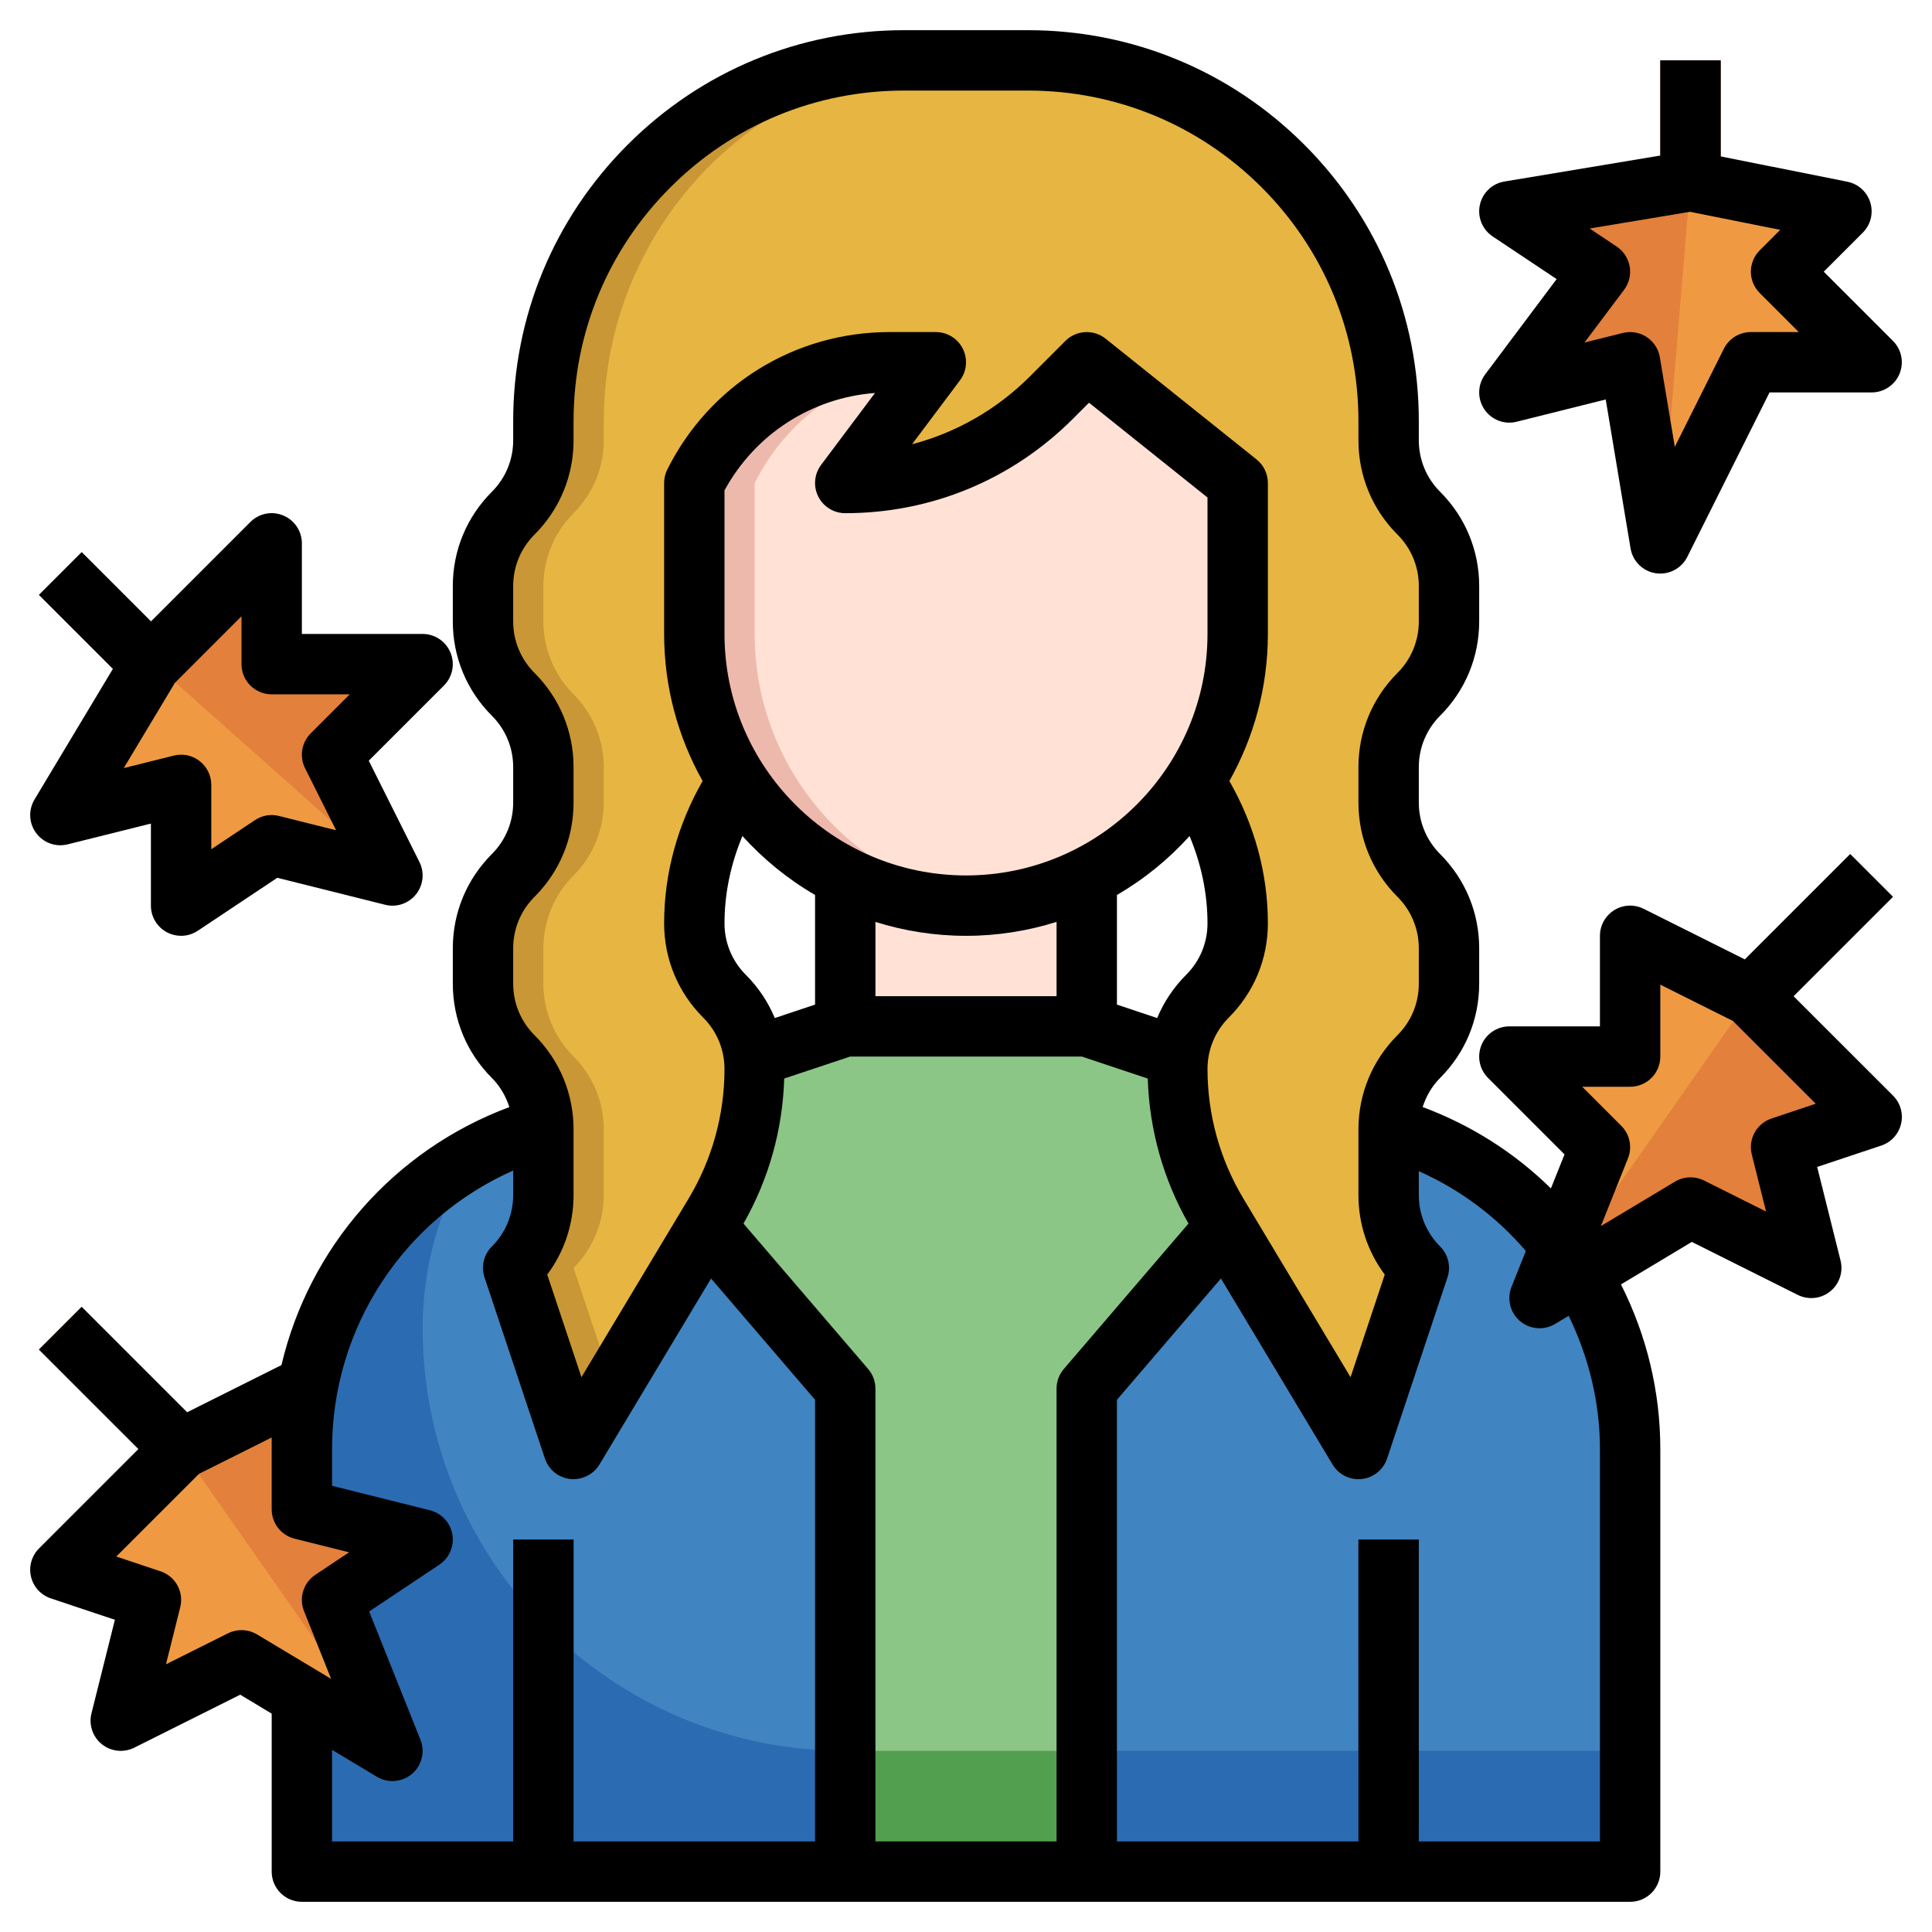
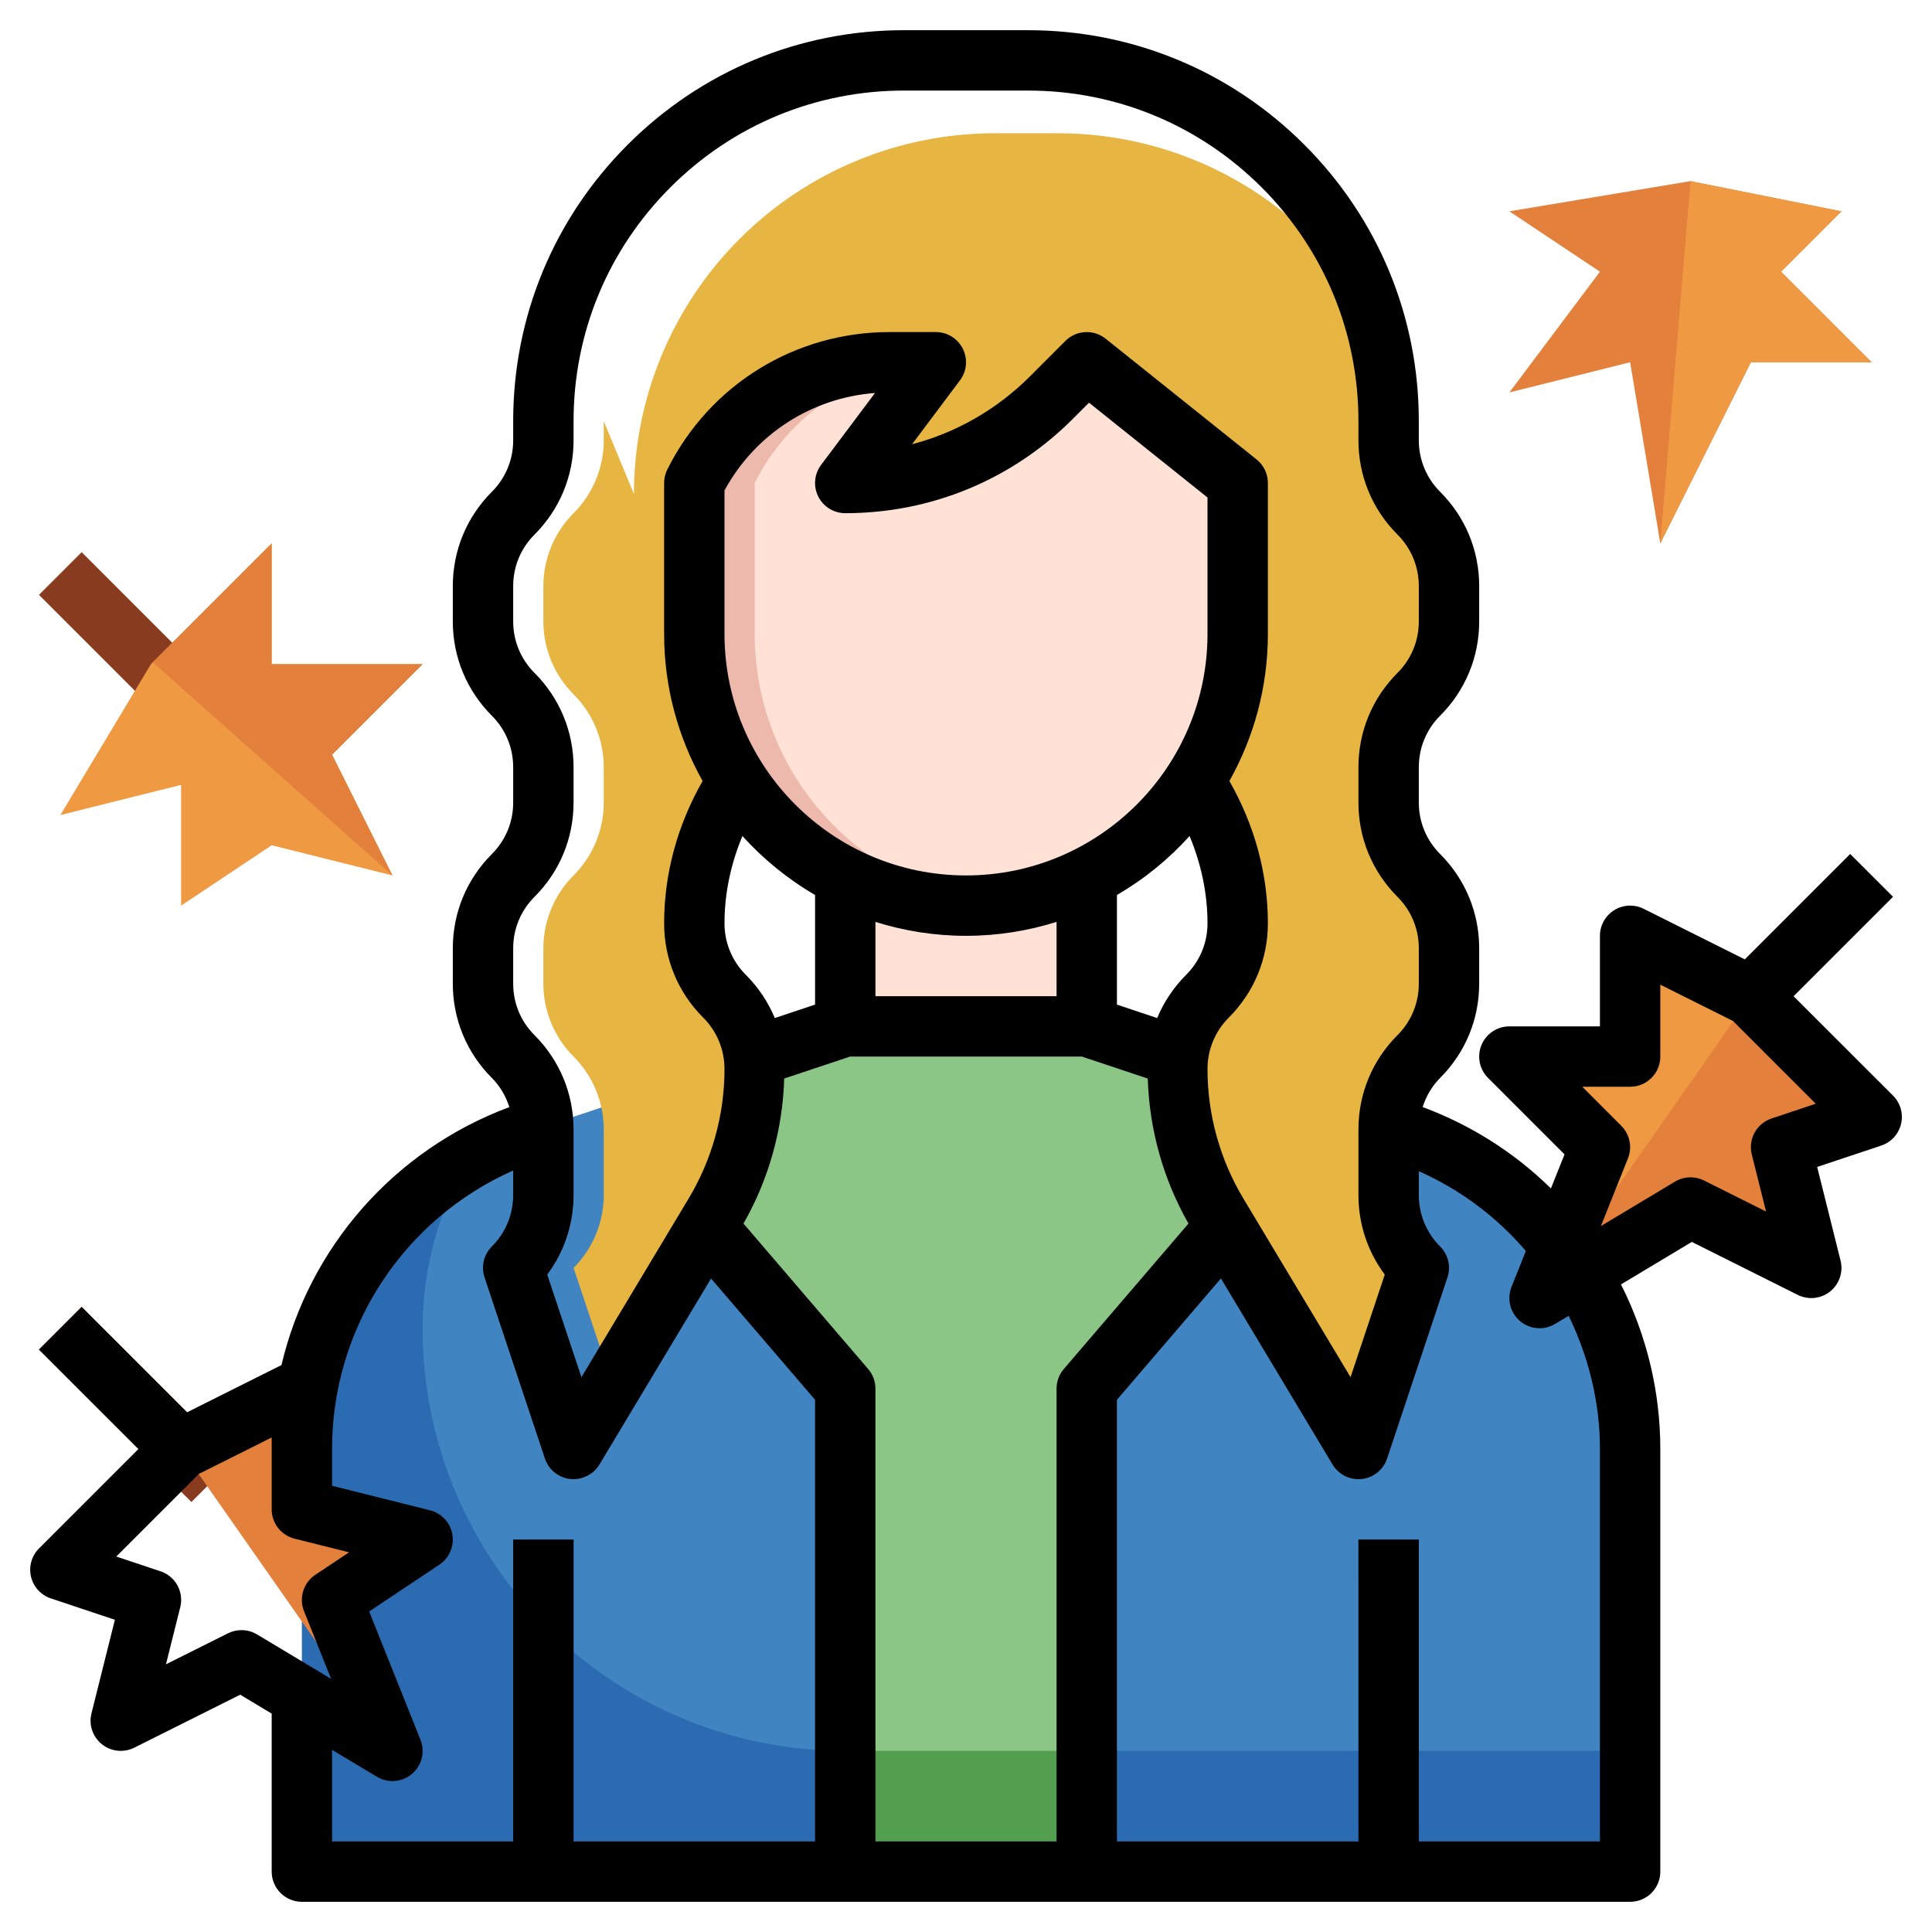
<svg xmlns="http://www.w3.org/2000/svg" id="Layer_3" height="512" viewBox="0 0 64 64" width="512">
  <g>
    <path d="m28 30.064v3.936l-10.41 3.47c-4.533 1.511-7.59 5.752-7.59 10.53v14h44v-14c0-2.104-.593-4.105-1.644-5.813l-.652-.946c-1.318-1.716-3.139-3.052-5.293-3.77l-10.411-3.471v-3.936z" fill="#2b6bb2" />
    <path d="m54 48c0-2.104-.593-4.105-1.644-5.814l-.652-.946c-1.318-1.716-3.139-3.052-5.293-3.77l-10.411-3.47h-8l-10.411 3.47c-.735.245-1.426.568-2.076.947-.966 1.658-1.513 3.572-1.513 5.583 0 7.732 6.268 14 14 14h26z" fill="#4084c1" />
    <path d="m44 36.667-8-2.667v-3.936h-8v3.936l-8 2.667 8 9.333v16h8v-16z" fill="#52a04f" />
    <path d="m44 36.667-8-2.667v-3.936h-8v3.936l-8 2.667 8 9.333v12h8v-12z" fill="#8cc687" />
-     <path d="m39.575 25.862c.929 1.4 1.425 3.043 1.425 4.723 0 .906-.36 1.774-1 2.414-.64.64-1 1.509-1 2.414 0 1.692.46 3.352 1.33 4.803l4.67 7.784 2-6c-.64-.64-1-1.509-1-2.414v-2.172c0-.906.36-1.774 1-2.414.64-.64 1-1.509 1-2.414v-1.172c0-.906-.36-1.774-1-2.414-.64-.64-1-1.509-1-2.414v-1.172c0-.906.36-1.774 1-2.414.64-.64 1-1.509 1-2.414v-1.172c0-.906-.36-1.774-1-2.414-.64-.64-1-1.509-1-2.414v-.636c0-3.169-1.259-6.209-3.5-8.45-2.241-2.241-5.28-3.5-8.45-3.5h-4.1c-3.169 0-6.209 1.259-8.45 3.5-2.241 2.241-3.5 5.28-3.5 8.45v.636c0 .906-.36 1.774-1 2.414-.64.64-1 1.509-1 2.414v1.172c0 .906.36 1.774 1 2.414.64.64 1 1.509 1 2.414v1.172c0 .906-.36 1.774-1 2.414-.64.64-1 1.509-1 2.414v1.172c0 .906.36 1.774 1 2.414.64.64 1 1.509 1 2.414v2.172c0 .906-.36 1.774-1 2.414l2 6 4.67-7.783c.87-1.451 1.33-3.111 1.33-4.803 0-.905-.36-1.774-1-2.414-.64-.64-1-1.509-1-2.414 0-1.681.496-3.324 1.425-4.723" fill="#c99735" />
-     <path d="m20 13.95v.636c0 .906-.36 1.774-1 2.414s-1 1.509-1 2.414v1.172c0 .906.36 1.774 1 2.414s1 1.509 1 2.414v1.172c0 .906-.36 1.774-1 2.414s-1 1.509-1 2.414v1.172c0 .906.36 1.774 1 2.414s1 1.509 1 2.414v2.172c0 .906-.36 1.774-1 2.414l1.286 3.857 3.384-5.64c.87-1.451 1.33-3.111 1.33-4.803 0-.905-.36-1.774-1-2.414s-1-1.509-1-2.414c0-1.681.496-3.324 1.425-4.723h2 13.15c.929 1.4 1.425 3.043 1.425 4.723 0 .906-.36 1.774-1 2.414s-1 1.509-1 2.414c0 1.692.46 3.352 1.33 4.803l4.67 7.783 2-6c-.64-.64-1-1.509-1-2.414v-2.172c0-.906.36-1.774 1-2.414s1-1.509 1-2.414v-1.172c0-.906-.36-1.774-1-2.414s-1-1.509-1-2.414v-1.172c0-.906.36-1.774 1-2.414s1-1.509 1-2.414v-1.172c0-.906-.36-1.774-1-2.414s-1-1.509-1-2.414v-.636c0-3.169-1.259-6.209-3.5-8.45s-5.28-3.5-8.45-3.5h-2.1c-3.169 0-6.209 1.259-8.45 3.5s-3.5 5.28-3.5 8.45z" fill="#e7b541" />
+     <path d="m20 13.95v.636c0 .906-.36 1.774-1 2.414s-1 1.509-1 2.414v1.172c0 .906.36 1.774 1 2.414s1 1.509 1 2.414v1.172c0 .906-.36 1.774-1 2.414s-1 1.509-1 2.414v1.172c0 .906.36 1.774 1 2.414s1 1.509 1 2.414v2.172c0 .906-.36 1.774-1 2.414l1.286 3.857 3.384-5.64c.87-1.451 1.33-3.111 1.33-4.803 0-.905-.36-1.774-1-2.414s-1-1.509-1-2.414c0-1.681.496-3.324 1.425-4.723h2 13.15c.929 1.4 1.425 3.043 1.425 4.723 0 .906-.36 1.774-1 2.414s-1 1.509-1 2.414c0 1.692.46 3.352 1.33 4.803l4.67 7.783 2-6c-.64-.64-1-1.509-1-2.414v-2.172c0-.906.36-1.774 1-2.414s1-1.509 1-2.414v-1.172c0-.906-.36-1.774-1-2.414s-1-1.509-1-2.414v-1.172c0-.906.36-1.774 1-2.414s1-1.509 1-2.414v-1.172s-1-1.509-1-2.414v-.636c0-3.169-1.259-6.209-3.5-8.45s-5.28-3.5-8.45-3.5h-2.1c-3.169 0-6.209 1.259-8.45 3.5s-3.5 5.28-3.5 8.45z" fill="#e7b541" />
    <path d="m28 29h8v5h-8z" fill="#eeb9ad" />
    <path d="m41 16v5c0 4.971-4.029 9-9 9-4.971 0-9-4.029-9-9v-5c1.226-2.451 3.731-4 6.472-4h1.528l-3 4c2.561 0 5.017-1.017 6.828-2.828l1.172-1.172z" fill="#eeb9ad" />
    <path d="m34.828 13.172c-1.811 1.811-4.267 2.828-6.828 2.828l2.974-3.965c-2.542.176-4.824 1.664-5.974 3.965v5c0 4.632 3.501 8.443 8 8.941 4.499-.498 8-4.309 8-8.941v-5l-5-4z" fill="#ffe2d5" />
    <path d="m32 31c-1.054 0-2.06-.19-3-.523v3.523h7v-3.947c-1.206.601-2.561.947-4 .947z" fill="#ffe2d5" />
    <path d="m17 51h2v11h-2z" fill="#1d549c" />
    <path d="m45 51h2v11h-2z" fill="#1d549c" />
    <g>
      <g>
        <path d="m56.632 30.224h6.289v2h-6.289z" fill="#893b20" transform="matrix(.707 -.707 .707 .707 -4.57 51.414)" />
      </g>
      <g>
        <path d="m3.526 42.954h2v7.146h-2z" fill="#893b20" transform="matrix(.707 -.707 .707 .707 -31.573 16.828)" />
      </g>
      <g>
        <path d="m2.774 18.265h2v5.018h-2z" fill="#893b20" transform="matrix(.707 -.707 .707 .707 -13.584 8.753)" />
      </g>
      <path d="m9 18-4 4-3 5 3.999-1v3.999l3.001-1.999 4 1-2-4 3-3h-5z" fill="#ef9a42" />
      <path d="m14 22h-5v-4l-3.941 3.941 7.941 7.059-2-4z" fill="#e3803b" />
      <g>
-         <path d="m55 2h2v5.299h-2z" fill="#893b20" />
-       </g>
+         </g>
      <g>
        <path d="m61 7-5-1-6 1 3 2-3 4 4-1 1 6 3-6h4l-3-3z" fill="#e3803b" />
        <path d="m59 9 2-2-5-1-1 12 3-6h4z" fill="#ef9a42" />
      </g>
      <g>
        <path d="m58 33-4-2v4h-4l3 3-2 5 5-3 4 2-1-4 3-1z" fill="#ef9a42" />
        <path d="m62 37-4-4-7 10 5-3 4 2-1-4z" fill="#e3803b" />
      </g>
      <g>
-         <path d="m6 48 4-2v4l4 1-3 2 2 5-5-3-4 2 1-4-3-1z" fill="#ef9a42" />
        <path d="m14 51-4-1v-4l-4 2 7 10-2-5z" fill="#e3803b" />
      </g>
    </g>
  </g>
  <g>
    <path d="m59.414 33 3.293-3.293-1.414-1.414-3.49 3.49-3.355-1.678c-.31-.154-.678-.139-.973.044s-.475.504-.475.851v3h-3c-.404 0-.769.243-.924.617s-.069.804.217 1.09l2.534 2.534-.451 1.127c-1.207-1.187-2.649-2.1-4.249-2.696.116-.359.306-.691.58-.965.834-.834 1.293-1.942 1.293-3.121v-1.172c0-1.179-.459-2.287-1.292-3.121-.457-.456-.708-1.063-.708-1.707v-1.172c0-.645.251-1.251.708-1.707.833-.834 1.292-1.942 1.292-3.121v-1.172c0-1.179-.459-2.287-1.292-3.121-.457-.456-.708-1.063-.708-1.707v-.636c0-3.459-1.347-6.711-3.793-9.157s-5.698-3.793-9.157-3.793h-4.1c-3.459 0-6.711 1.347-9.157 3.793s-3.793 5.698-3.793 9.157v.636c0 .645-.251 1.251-.708 1.707-.833.834-1.292 1.942-1.292 3.121v1.172c0 1.179.459 2.287 1.292 3.121.457.456.708 1.063.708 1.707v1.172c0 .645-.251 1.251-.708 1.707-.833.834-1.292 1.942-1.292 3.121v1.172c0 1.179.459 2.287 1.292 3.121.275.275.465.607.581.967-3.837 1.43-6.635 4.662-7.549 8.546l-3.127 1.564-3.49-3.49-1.414 1.414 3.293 3.292-3.293 3.293c-.245.245-.346.6-.266.937.08.338.328.609.657.719l2.122.708-.776 3.101c-.095.379.04.778.345 1.022.304.244.724.288 1.073.114l3.509-1.755 1.043.627v5.234c0 .553.448 1 1 1h44c.552 0 1-.447 1-1v-14c0-1.901-.451-3.765-1.303-5.452l2.347-1.408 3.509 1.755c.349.174.769.131 1.073-.114.305-.244.439-.644.345-1.022l-.775-3.102 2.122-.708c.329-.109.577-.381.657-.719.08-.337-.021-.691-.266-.937zm-42.414-1.586c0-.645.251-1.251.708-1.707.833-.834 1.292-1.942 1.292-3.121v-1.172c0-1.179-.459-2.287-1.292-3.121-.457-.456-.708-1.063-.708-1.707v-1.172c0-.645.251-1.251.708-1.707.833-.834 1.292-1.942 1.292-3.121v-.636c0-2.925 1.139-5.675 3.207-7.743s4.818-3.207 7.743-3.207h4.101c2.925 0 5.674 1.139 7.743 3.207 2.067 2.068 3.206 4.818 3.206 7.743v.636c0 1.179.459 2.287 1.292 3.121.457.456.708 1.063.708 1.707v1.172c0 .645-.251 1.251-.708 1.707-.833.834-1.292 1.942-1.292 3.121v1.172c0 1.179.459 2.287 1.292 3.121.457.456.708 1.063.708 1.707v1.172c0 .645-.251 1.251-.708 1.707-.833.834-1.292 1.942-1.292 3.121v2.172c0 .962.306 1.878.872 2.636l-1.133 3.399-3.551-5.918c-.777-1.295-1.188-2.778-1.188-4.289 0-.645.251-1.251.707-1.707.835-.834 1.293-1.943 1.293-3.121 0-1.667-.454-3.277-1.275-4.714.809-1.443 1.275-3.103 1.275-4.872v-5c0-.304-.138-.591-.375-.781l-5-4c-.397-.317-.972-.286-1.332.074l-1.171 1.172c-1.1 1.1-2.443 1.867-3.909 2.251l1.587-2.116c.228-.303.264-.708.095-1.047s-.516-.553-.895-.553h-1.528c-3.14 0-5.962 1.744-7.367 4.553-.069.138-.105.292-.105.447v5c0 1.769.466 3.429 1.275 4.872-.821 1.437-1.275 3.047-1.275 4.713 0 1.179.458 2.288 1.292 3.122.457.456.708 1.063.708 1.707 0 1.511-.411 2.994-1.188 4.289l-3.551 5.918-1.133-3.399c.566-.758.872-1.674.872-2.636v-2.172c0-1.179-.459-2.287-1.292-3.121-.457-.456-.708-1.063-.708-1.707zm18 14.586v15h-6v-15c0-.238-.085-.47-.241-.65l-4.13-4.818c.838-1.468 1.298-3.116 1.349-4.804l2.183-.728h7.677l2.183.728c.052 1.688.512 3.336 1.349 4.804l-4.13 4.818c-.155.18-.24.412-.24.65zm-7.895-29.553c.17.339.516.553.895.553 2.846 0 5.522-1.108 7.536-3.121l.539-.539 3.925 3.14v4.52c0 4.411-3.589 8-8 8s-8-3.589-8-8v-4.755c1.017-1.865 2.881-3.065 4.986-3.227l-1.786 2.382c-.227.303-.264.708-.095 1.047zm12.895 14.14c0 .644-.251 1.25-.708 1.706-.417.417-.74.903-.959 1.431l-1.333-.445v-3.632c.902-.523 1.711-1.183 2.406-1.952.381.913.594 1.888.594 2.892zm-5 2.413h-6v-2.461c.948.298 1.955.461 3 .461s2.052-.163 3-.461zm-10.406-5.305c.695.768 1.505 1.428 2.406 1.952v3.632l-1.334.445c-.219-.529-.542-1.014-.959-1.431-.456-.456-.707-1.063-.707-1.707 0-1.003.213-1.979.594-2.891zm-16.594 26.305c-.153 0-.306.035-.447.105l-2.055 1.027.473-1.891c.126-.507-.158-1.025-.654-1.19l-1.465-.489 2.741-2.74 2.407-1.204v2.382c0 .459.312.858.757.97l1.807.452-1.119.746c-.394.263-.549.765-.374 1.203l.898 2.244-2.455-1.473c-.158-.094-.335-.142-.514-.142zm3 3.966 1.485.891c.16.096.338.143.515.143.232 0 .463-.081.648-.238.327-.278.439-.734.28-1.133l-1.699-4.247 2.325-1.55c.33-.22.498-.612.431-1.003-.067-.39-.359-.703-.743-.799l-3.242-.811v-1.219c0-4.026 2.376-7.618 6-9.225v.811c0 .645-.251 1.251-.708 1.707-.268.268-.361.664-.241 1.023l2 6c.124.37.451.635.84.678.384.038.765-.146.966-.479l3.698-6.163 3.445 4.018v14.63h-8.002c.002-.218.002-.453.002-.719v-3.781-5.5h-2s.001 7.299 0 10h-6zm42-9.966v13h-6.001c.001-.218.001-.453.001-.719v-9.281h-2s.001 7.299.001 10h-8.001v-14.63l3.445-4.019 3.698 6.163c.182.303.508.486.857.486.036 0 .073-.002.109-.006.389-.043.716-.308.84-.678l2-6c.12-.359.026-.756-.241-1.023-.457-.456-.708-1.063-.708-1.707v-.789c1.367.608 2.57 1.504 3.546 2.644l-.475 1.188c-.159.398-.046.854.28 1.133.186.157.417.238.649.238.177 0 .355-.047.515-.143l.449-.269c.668 1.373 1.036 2.875 1.036 4.412zm5.684-10.948c-.496.165-.78.684-.654 1.19l.473 1.891-2.055-1.027c-.307-.152-.669-.139-.962.037l-2.455 1.473.898-2.244c.148-.371.061-.795-.222-1.078l-1.293-1.294h1.586c.552 0 1-.447 1-1v-2.382l2.408 1.204 2.741 2.74z" />
-     <path d="m1.197 27.596c.24.324.652.473 1.046.374l2.756-.688v2.718c0 .369.203.708.528.882.148.079.31.118.472.118.194 0 .387-.057.554-.168l2.633-1.754 3.571.893c.379.098.778-.04 1.023-.344.244-.305.289-.724.114-1.073l-1.678-3.355 2.49-2.49c.286-.286.372-.716.217-1.09s-.519-.619-.923-.619h-4v-3c0-.404-.244-.77-.617-.924-.375-.157-.804-.07-1.09.217l-3.293 3.293-2.293-2.293-1.414 1.414 2.448 2.448-2.598 4.33c-.208.347-.187.786.054 1.111zm4.597-4.976 2.206-2.206v1.586c0 .553.448 1 1 1h2.586l-1.293 1.293c-.304.305-.38.77-.188 1.154l1.028 2.056-1.89-.473c-.274-.071-.563-.019-.797.138l-1.447.964v-2.132c0-.308-.142-.599-.385-.788-.177-.139-.394-.212-.615-.212-.081 0-.163.01-.243.03l-1.656.414z" />
-     <path d="m49.167 13.553c.234.354.667.522 1.076.417l2.949-.737.822 4.932c.071.428.409.761.837.825.05.006.1.01.149.01.374 0 .723-.211.894-.553l2.724-5.447h3.382c.404 0 .769-.243.924-.617s.069-.804-.217-1.09l-2.293-2.293 1.293-1.293c.261-.261.357-.644.25-.997s-.399-.618-.761-.69l-4.196-.839v-3.181h-2v3.153l-5.165.86c-.405.067-.727.375-.813.776s.082.814.423 1.042l2.121 1.414-2.366 3.155c-.254.338-.267.8-.033 1.153zm4.388-5.385-.896-.598 3.325-.554 2.988.598-.679.679c-.391.391-.391 1.023 0 1.414l1.293 1.293h-1.586c-.379 0-.725.214-.895.553l-1.625 3.25-.495-2.967c-.046-.275-.205-.52-.438-.672-.163-.108-.354-.164-.547-.164-.081 0-.163.01-.243.03l-1.268.316 1.311-1.746c.165-.22.232-.497.186-.769-.047-.27-.203-.511-.431-.663z" />
  </g>
</svg>